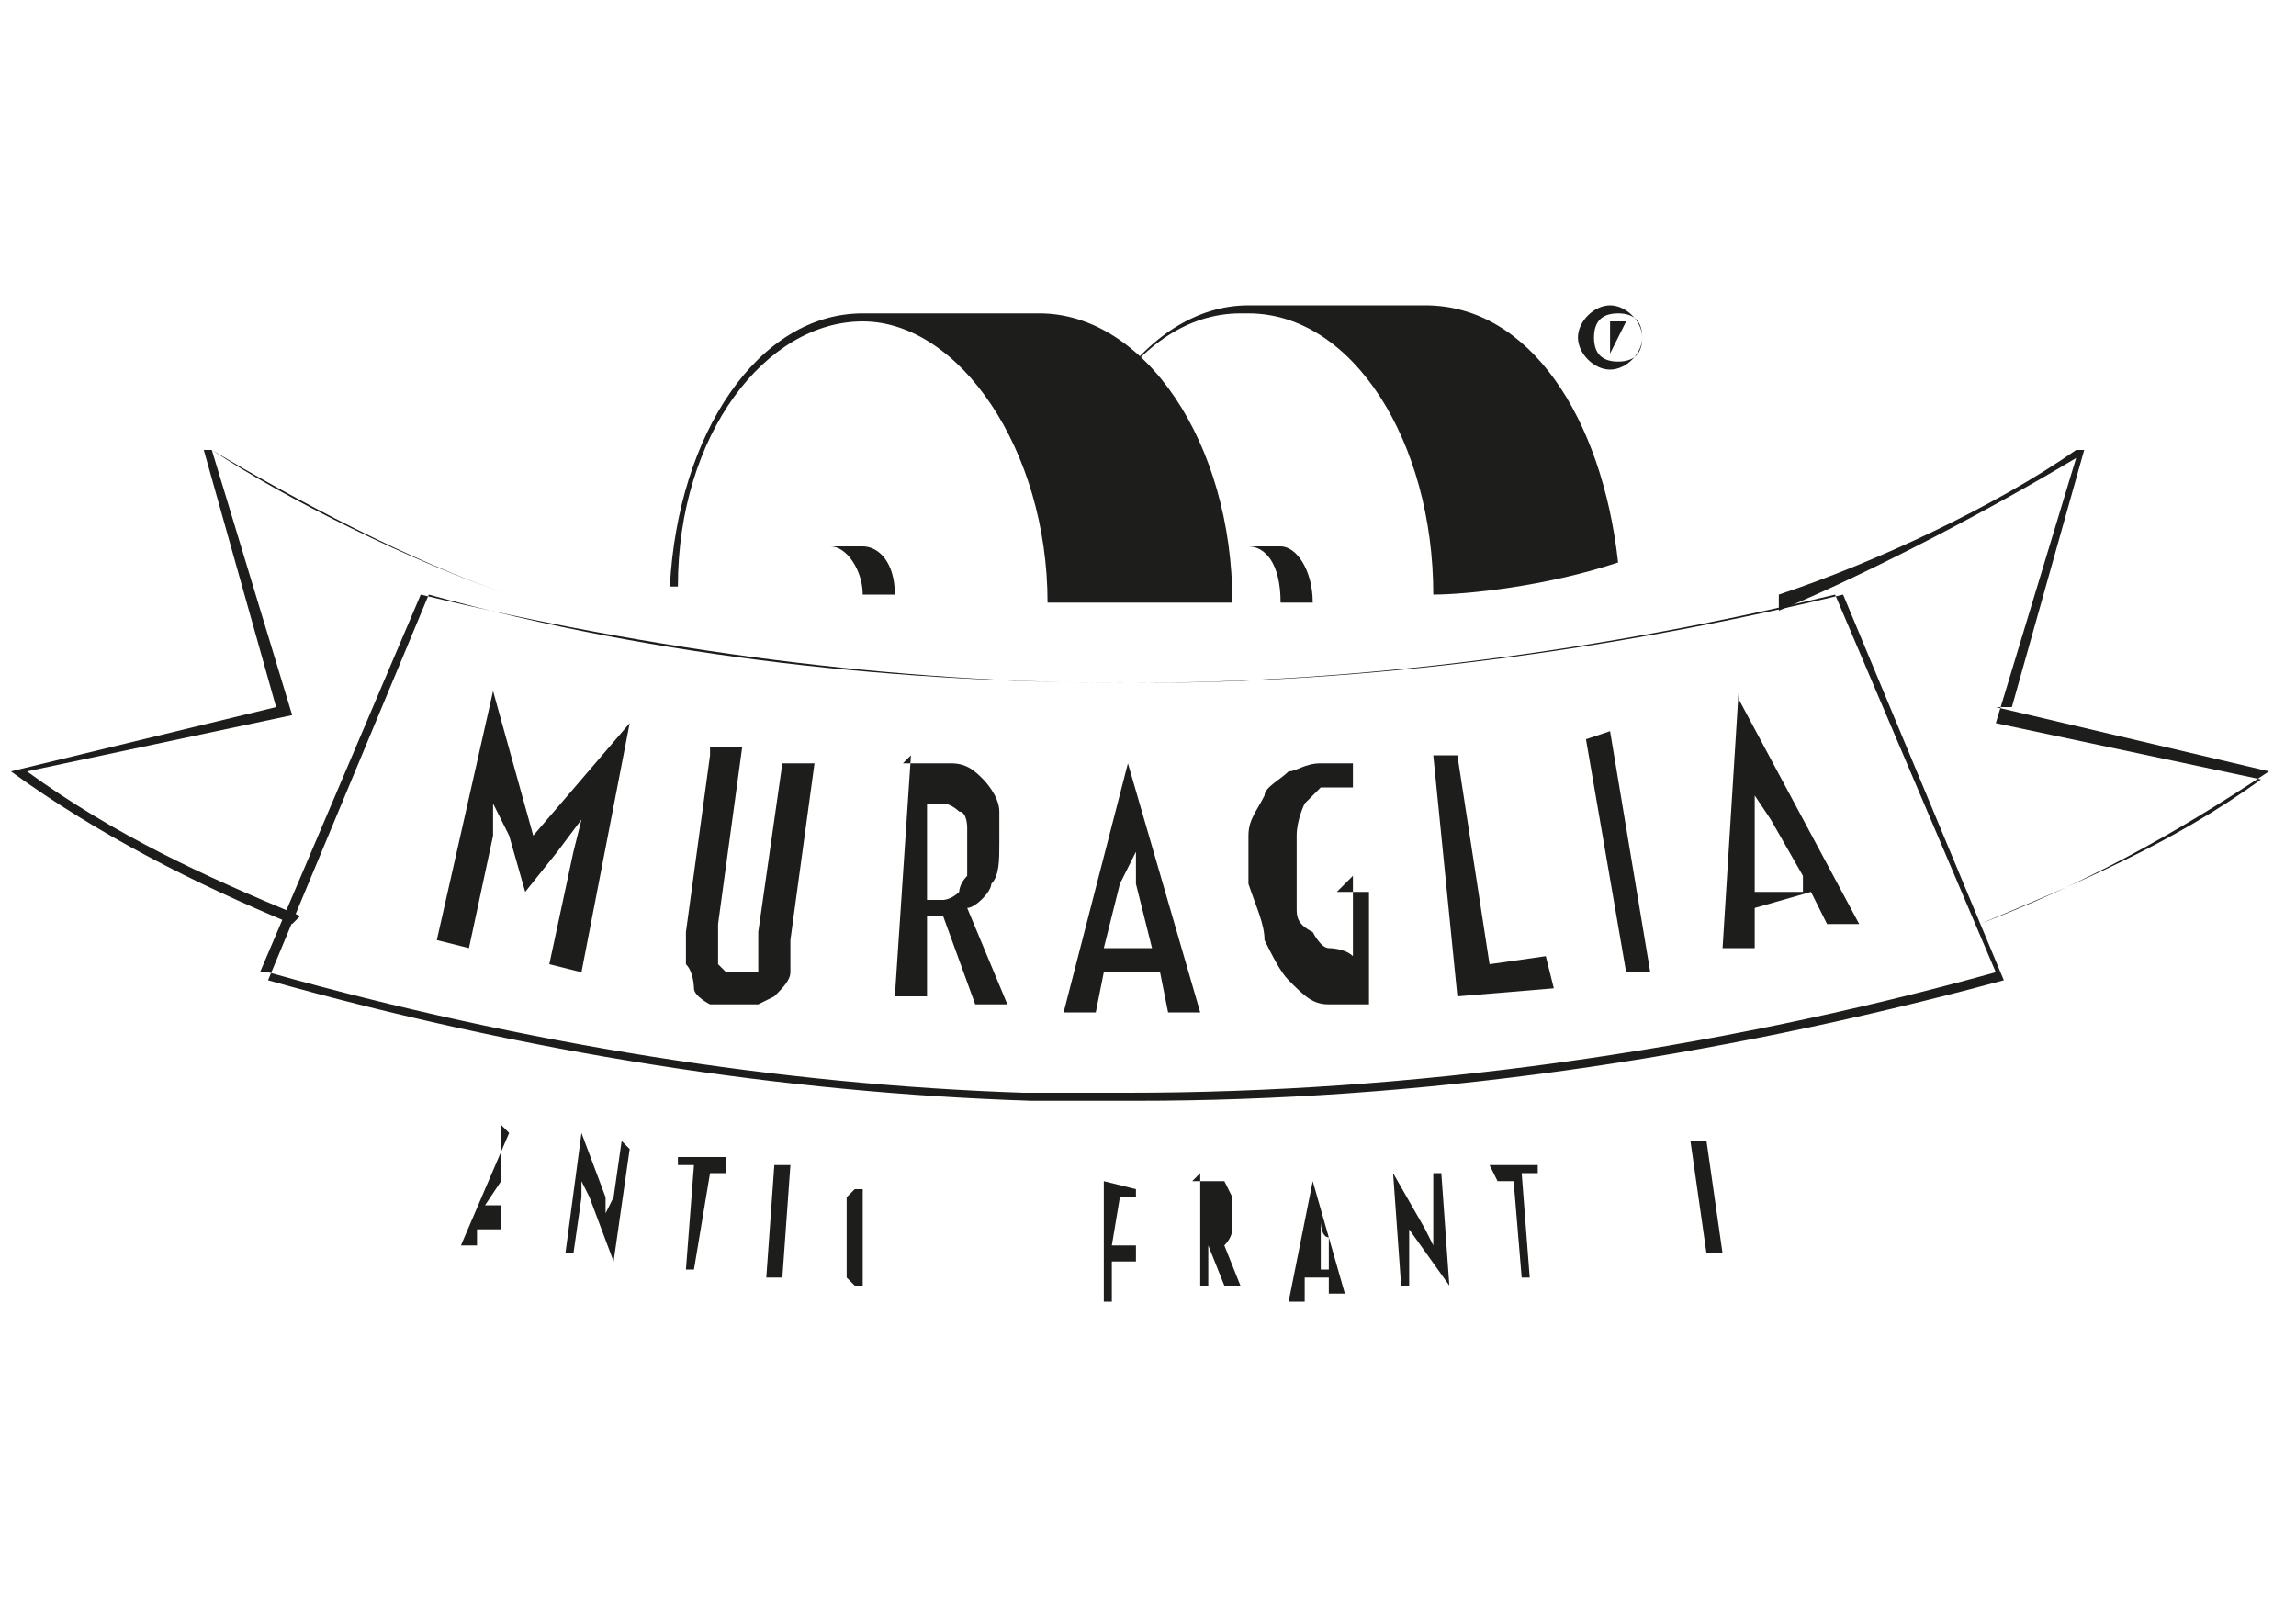
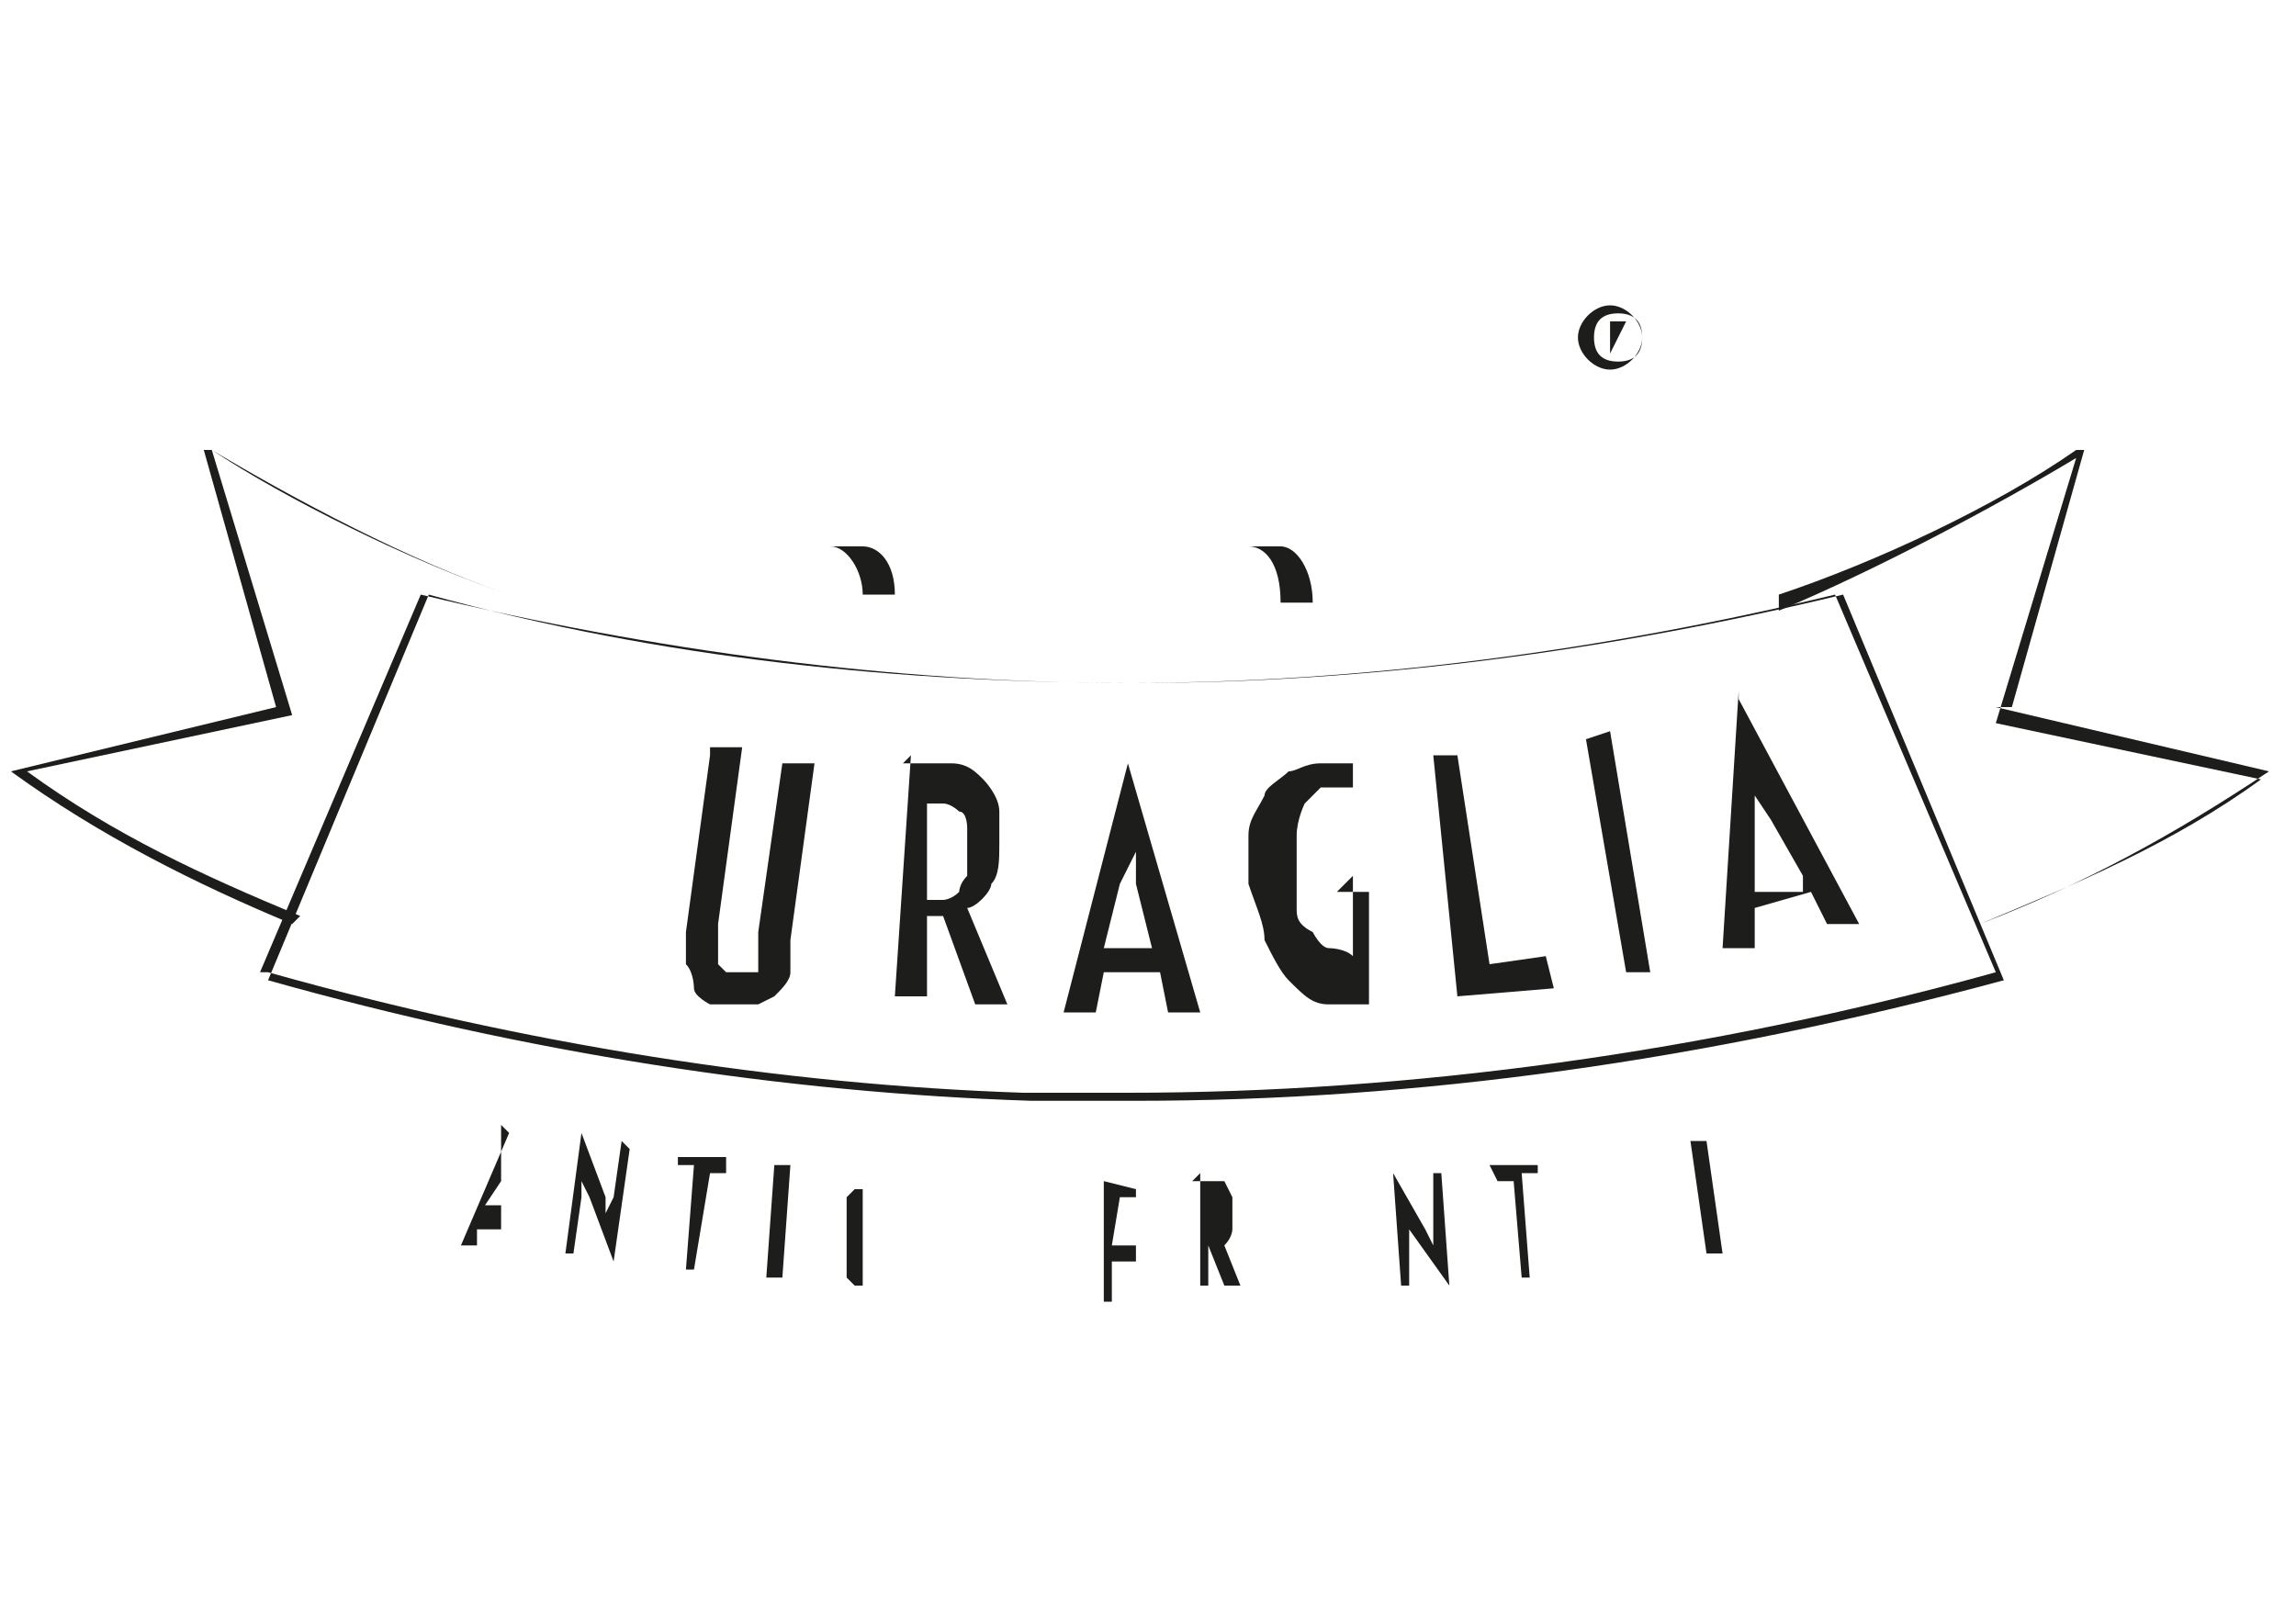
<svg xmlns="http://www.w3.org/2000/svg" id="Livello_1" data-name="Livello 1" width="1cm" height=".7cm" viewBox="0 0 28.3 20">
  <defs>
    <style>
      .cls-1, .cls-2 {
        fill: #1d1d1b;
        stroke-width: 0px;
      }

      .cls-2 {
        fill-rule: evenodd;
      }
    </style>
  </defs>
  <path class="cls-1" d="m6.1,14v1.5c.1,0,0,0,0,0v-.2s-.3,0-.3,0v.2c0,0-.2,0-.2,0l.6-1.4Zm0,1.1v-.4s0-.2,0-.2v.2c0,0-.2.3-.2.3h.2Z" />
  <polygon class="cls-1" points="7.1 14.1 7.4 14.9 7.4 15.1 7.5 14.9 7.6 14.2 7.7 14.3 7.5 15.7 7.2 14.9 7.1 14.7 7.1 14.9 7 15.6 6.9 15.6 7.1 14.1" />
  <polygon class="cls-1" points="8.5 14.5 8.3 14.5 8.3 14.4 8.9 14.4 8.9 14.6 8.7 14.6 8.5 15.8 8.4 15.8 8.5 14.5" />
  <polygon class="cls-1" points="9.5 14.5 9.7 14.5 9.6 15.9 9.4 15.9 9.5 14.5" />
  <path class="cls-1" d="m10.6,16c0,0,0,0-.1,0,0,0,0,0-.1-.1,0,0,0-.1,0-.2,0,0,0-.2,0-.3,0-.1,0-.2,0-.3,0,0,0-.2,0-.2,0,0,0,0,.1-.1,0,0,0,0,.1,0,0,0,0,0,0,0,0,0,0,0,0,0h0c0,.1,0,.1,0,.1,0,0,0,0,0,0,0,0,0,0,0,0,0,0,0,0,0,.2,0,0,0,.2,0,.3,0,.1,0,.2,0,.3,0,0,0,.1,0,.2,0,0,0,0,0,.1,0,0,0,0,0,0,0,0,0,0,0,0h0c0,.2,0,.2,0,.2,0,0,0,0,0,0" />
  <path class="cls-1" d="m11.8,16.1s0,0,0,0c0,0,0,0,0,0,0,0,0,0,0,0,0,0,0,0,0-.1,0,0,0-.1,0-.2,0,0,0-.2,0-.3,0,0,0-.2,0-.3,0,0,0-.1,0-.2,0,0,0,0,0-.1,0,0,0,0,0,0,0,0,0,0,0,0,0,0,0,0,0,0,0,0,0,0,0,0,0,0,0,0,0,0,0,0,0,0,0,0,0,0,0,0,0,.1,0,0,0,.1,0,.2,0,0,0,.2,0,.3,0,0,0,.2,0,.3,0,0,0,.1,0,.2,0,0,0,0,0,.1,0,0,0,0,0,0,0,0,0,0,0,0,0,0,0,0,0,0m0-.2s0,0,0,0c0,0,0,0,0,0,0,0,0,0,0-.2,0,0,0-.2,0-.3,0-.1,0-.2,0-.3,0,0,0-.1,0-.2,0,0,0,0,0,0,0,0,0,0,0,0,0,0,0,0,0,0,0,0,0,0,0,0,0,0,0,0,0,.2,0,0,0,.2,0,.3,0,.1,0,.2,0,.3,0,0,0,.1,0,.2,0,0,0,0,0,0,0,0,0,0,0,0" />
  <polygon class="cls-1" points="13.6 14.7 14 14.8 14 14.9 13.8 14.9 13.7 15.5 14 15.5 14 15.7 13.7 15.7 13.7 16.2 13.6 16.2 13.6 14.7" />
  <path class="cls-1" d="m14.7,14.7c0,0,.2,0,.2,0,0,0,.1,0,.2,0,0,0,0,0,.1.2,0,0,0,.1,0,.2,0,0,0,.2,0,.2,0,0,0,.1-.1.2l.2.5h-.2s-.2-.5-.2-.5c0,0,0,0,0,0v.5s-.1,0-.1,0v-1.4Zm.2.8s0,0,0,0c0,0,0,0,0,0,0,0,0,0,0,0,0,0,0,0,0-.1,0,0,0,0,0-.1,0,0,0,0,0,0,0,0,0,0,0,0,0,0,0,0,0,0v.6Z" />
-   <path class="cls-1" d="m16.2,14.7l.4,1.4h-.2s0-.2,0-.2h-.3s0,.3,0,.3h-.2s.3-1.5.3-1.5Zm.2,1.1v-.4c-.1,0-.1-.2-.1-.2v.2s0,.4,0,.4h.2Z" />
  <polygon class="cls-1" points="17.2 14.6 17.6 15.3 17.7 15.5 17.7 15.3 17.7 14.6 17.8 14.6 17.9 16 17.4 15.3 17.3 15.2 17.4 15.3 17.4 16 17.3 16 17.2 14.6" />
  <polygon class="cls-1" points="18.7 14.7 18.5 14.7 18.4 14.5 19 14.5 19 14.6 18.8 14.6 18.9 15.9 18.8 15.9 18.7 14.7" />
  <path class="cls-1" d="m20.1,15.8s0,0,0,0c0,0,0,0,0,0,0,0,0,0,0,0,0,0,0,0,0-.1,0,0,0-.1,0-.2,0,0,0-.2,0-.3,0,0,0-.2,0-.3,0,0,0-.1,0-.2,0,0,0-.1,0-.1,0,0,0,0,0,0,0,0,0,0,0,0,0,0,0,0,0,0,0,0,0,0,0,0,0,0,0,0,0,0,0,0,0,0,0,0,0,0,0,0,0,.1,0,0,0,.1,0,.2,0,0,0,.2,0,.3,0,0,0,.2,0,.3,0,0,0,.1,0,.2,0,0,0,.1,0,.1,0,0,0,0,0,0,0,0,0,0,0,0,0,0,0,0,0,0m0-.2s0,0,0,0c0,0,0,0,0,0,0,0,0-.1,0-.2,0,0,0-.2,0-.3,0-.1,0-.2,0-.3,0,0,0-.1,0-.2,0,0,0,0,0,0,0,0,0,0,0,0,0,0,0,0,0,0,0,0,0,0,0,0,0,0,0,.1,0,.2,0,0,0,.2,0,.3,0,.1,0,.2,0,.3,0,0,0,.1,0,.2,0,0,0,0,0,0,0,0,0,0,0,0" />
  <polygon class="cls-1" points="20.9 14.2 21.1 14.2 21.3 15.6 21.1 15.6 20.9 14.2" />
  <path class="cls-1" d="m22.3,15.4s0,0,0,0c0,0,0,0,0,0,0,0,0,0,0,0,0,0,0,0,0-.1,0,0,0-.1,0-.2,0,0,0-.2,0-.2,0,0,0-.2,0-.3,0,0,0-.1,0-.2,0,0,0-.1,0-.1,0,0,0,0,0,0,0,0,0,0,0,0,0,0,0,0,0,0,0,0,0,0,0,0,0,0,0,0,0,0,0,0,0,0,0,0,0,0,0,0,0,.1,0,0,0,.1,0,.2,0,0,0,.2,0,.3,0,0,0,.2,0,.3,0,0,0,.1,0,.2,0,0,0,.1,0,.1,0,0,0,0,0,0,0,0,0,0,0,0,0,0,0,0,0,0m0-.2s0,0,0,0c0,0,0,0,0-.1,0,0,0-.1,0-.2,0,0,0-.2,0-.3,0-.1,0-.2,0-.3,0,0,0-.1,0-.2,0,0,0,0,0,0,0,0,0,0,0,0,0,0,0,0,0,0,0,0,0,0,0,.1,0,0,0,.1,0,.2s0,.2,0,.3c0,.1,0,.2,0,.3,0,0,0,.1,0,.2,0,0,0,0,0,0,0,0,0,0,0,0" />
  <path class="cls-1" d="m3.6,11.4c-1.2-.5-2.3-1-3.4-1.8l3.3-.7-1-3.3h0c1,.6,2.5,1.4,3.7,1.8h0c0,.1,0,.2,0,.2v-.2c0,0,0,0,0,0-1.2-.4-2.8-1.2-3.7-1.8h0s-.1,0-.1,0l.9,3.2L0,9.6h0c1.1.8,2.3,1.4,3.5,1.9,0,0,0,0,0,0" />
  <path class="cls-1" d="m24.9,8.8l.9-3.2h-.1c0-.1,0,0,0,0-1,.7-2.5,1.4-3.7,1.8h0s0,.2,0,.2c0,0,0,0,0,0h0c1.2-.5,2.7-1.3,3.7-1.9h0s-1,3.3-1,3.3l3.3.7c-1.1.8-2.3,1.3-3.5,1.8,0,0,0,0,0,0,1.3-.5,2.4-1.1,3.6-1.9h0s-3.4-.8-3.4-.8Z" />
-   <path class="cls-1" d="m8.3,7.3c0-1.9,1.1-3.3,2.3-3.3s2.3,1.6,2.3,3.5c0,0,0,0,0,0,.4,0,.7,0,1.1,0,.4,0,.8,0,1.2,0,0,0,0,0,0,0,0-2-1.1-3.6-2.4-3.6h-2.2c-1.3,0-2.3,1.5-2.4,3.4,0,0,0,0,0,0" />
  <path class="cls-1" d="m8.2,7.4h0s0,0,0,0c0,0,0,0,0,0" />
-   <path class="cls-1" d="m15.4,3.9c1.3,0,2.3,1.6,2.3,3.5.4,0,1.4-.1,2.3-.4-.2-1.8-1.1-3.2-2.4-3.2h-2.2c-1.3,0-2.4,1.6-2.4,3.6h0c0-1.9,1-3.5,2.3-3.5" />
  <path class="cls-2" d="m10.6,7.4c.1,0,.3,0,.4,0,0-.4-.2-.6-.4-.6h-.4c.2,0,.4.3.4.6" />
  <path class="cls-2" d="m15.8,7.5c.1,0,.3,0,.4,0,0-.4-.2-.7-.4-.7h-.4c.2,0,.4.2.4.7" />
  <path class="cls-1" d="m14,13.7h0c-.4,0-.9,0-1.3,0-3.1-.1-6.3-.6-9.5-1.5h0s2-4.8,2-4.8h0c2.9.8,5.9,1.1,8.8,1.1h0c2.9,0,5.9-.4,8.8-1.1h0s2,4.8,2,4.8h0s0,0,0,0c-3.7,1-7.3,1.5-10.8,1.5m-10.8-1.6c3.2.9,6.4,1.4,9.4,1.5.4,0,.9,0,1.3,0,3.5,0,7.2-.5,10.8-1.5l-2-4.7c-2.9.7-5.9,1.1-8.8,1.1h0c-2.9,0-5.9-.4-8.8-1.1l-2,4.7Z" />
-   <polygon class="cls-1" points="6 8.6 6.5 10.4 7.7 9 7.1 12.1 6.7 12 7 10.6 7.1 10.2 6.8 10.6 6.4 11.1 6.4 11.1 6.4 11.1 6.4 11.1 6.2 10.4 6 10 6 10.4 5.7 11.8 5.3 11.7 6 8.6" />
  <path class="cls-1" d="m8.7,9.3h.4s-.3,2.2-.3,2.2c0,.1,0,.2,0,.3,0,0,0,.1,0,.2,0,0,0,0,.1.1,0,0,0,0,.1,0,0,0,.1,0,.2,0,0,0,0,0,.1,0,0,0,0,0,0-.2,0,0,0-.2,0-.3l.3-2.1h.4s-.3,2.2-.3,2.2c0,.2,0,.3,0,.4,0,.1-.1.2-.2.3,0,0-.2.1-.2.1,0,0-.2,0-.3,0-.1,0-.2,0-.3,0,0,0-.2-.1-.2-.2,0,0,0-.2-.1-.3,0-.1,0-.2,0-.4l.3-2.2Z" />
  <path class="cls-1" d="m11.1,9.5c.2,0,.4,0,.6,0,.2,0,.3.1.4.2,0,0,.2.2.2.4,0,.1,0,.3,0,.4,0,.2,0,.4-.1.5,0,.1-.2.3-.3.3l.5,1.2h-.4s-.4-1.1-.4-1.1c0,0-.1,0-.2,0v1c0,0-.4,0-.4,0l.2-3Zm.3,1.7c0,0,.2,0,.2,0,0,0,.1,0,.2-.1,0,0,0-.1.1-.2,0,0,0-.2,0-.3,0-.1,0-.2,0-.3,0,0,0-.2-.1-.2,0,0-.1-.1-.2-.1,0,0-.1,0-.2,0v1.3Z" />
  <path class="cls-1" d="m13.9,9.5l.9,3.1h-.4s-.1-.5-.1-.5h-.7s-.1.5-.1.5h-.4s.8-3.1.8-3.1Zm.3,2.3l-.2-.8v-.4c0,0-.2.4-.2.4l-.2.8h.6Z" />
  <path class="cls-1" d="m16.5,11.1h.4s0,1.4,0,1.4c-.2,0-.4,0-.5,0-.2,0-.3-.1-.5-.3-.1-.1-.2-.3-.3-.5,0-.2-.1-.4-.2-.7,0-.2,0-.4,0-.6,0-.2.1-.3.2-.5,0-.1.2-.2.3-.3.1,0,.2-.1.4-.1,0,0,.1,0,.2,0,0,0,.1,0,.2,0v.3c-.2,0-.2,0-.2,0,0,0,0,0,0,0,0,0-.2,0-.2,0,0,0-.1.1-.2.2,0,0-.1.2-.1.4,0,.1,0,.3,0,.5,0,.2,0,.3,0,.4,0,.1,0,.2.2.3,0,0,.1.2.2.2,0,0,.2,0,.3.1v-1Z" />
  <polygon class="cls-1" points="17.7 9.4 18 9.4 18.4 12 19.1 11.9 19.2 12.3 18 12.4 17.7 9.4" />
  <polygon class="cls-1" points="19.6 9.2 19.9 9.1 20.4 12.1 20.1 12.1 19.6 9.2" />
  <path class="cls-1" d="m21.5,8.7l1.5,2.8h-.4c0,0-.2-.4-.2-.4l-.7.2v.5s-.4,0-.4,0l.2-3.2Zm.8,2.2l-.4-.7-.2-.3v.4s0,.8,0,.8h.6Z" />
  <path class="cls-1" d="m20.3,4.2c0,.2-.2.4-.4.4s-.4-.2-.4-.4.2-.4.4-.4.4.2.4.4m-.6,0c0,.2.1.3.3.3s.3-.1.3-.3-.1-.3-.3-.3-.3.1-.3.3m.2.2h0v-.4s0,0,.1,0,0,0,.1,0c0,0,0,0,0,0s0,0,0,0h0s0,0,0,0c0,0,0,0,0,0h0s0,0,0,0c0,0,0,0,0,0h0Zm0-.2h0s0,0,0,0,0,0,0,0,0,0,0,0h0Z" />
</svg>